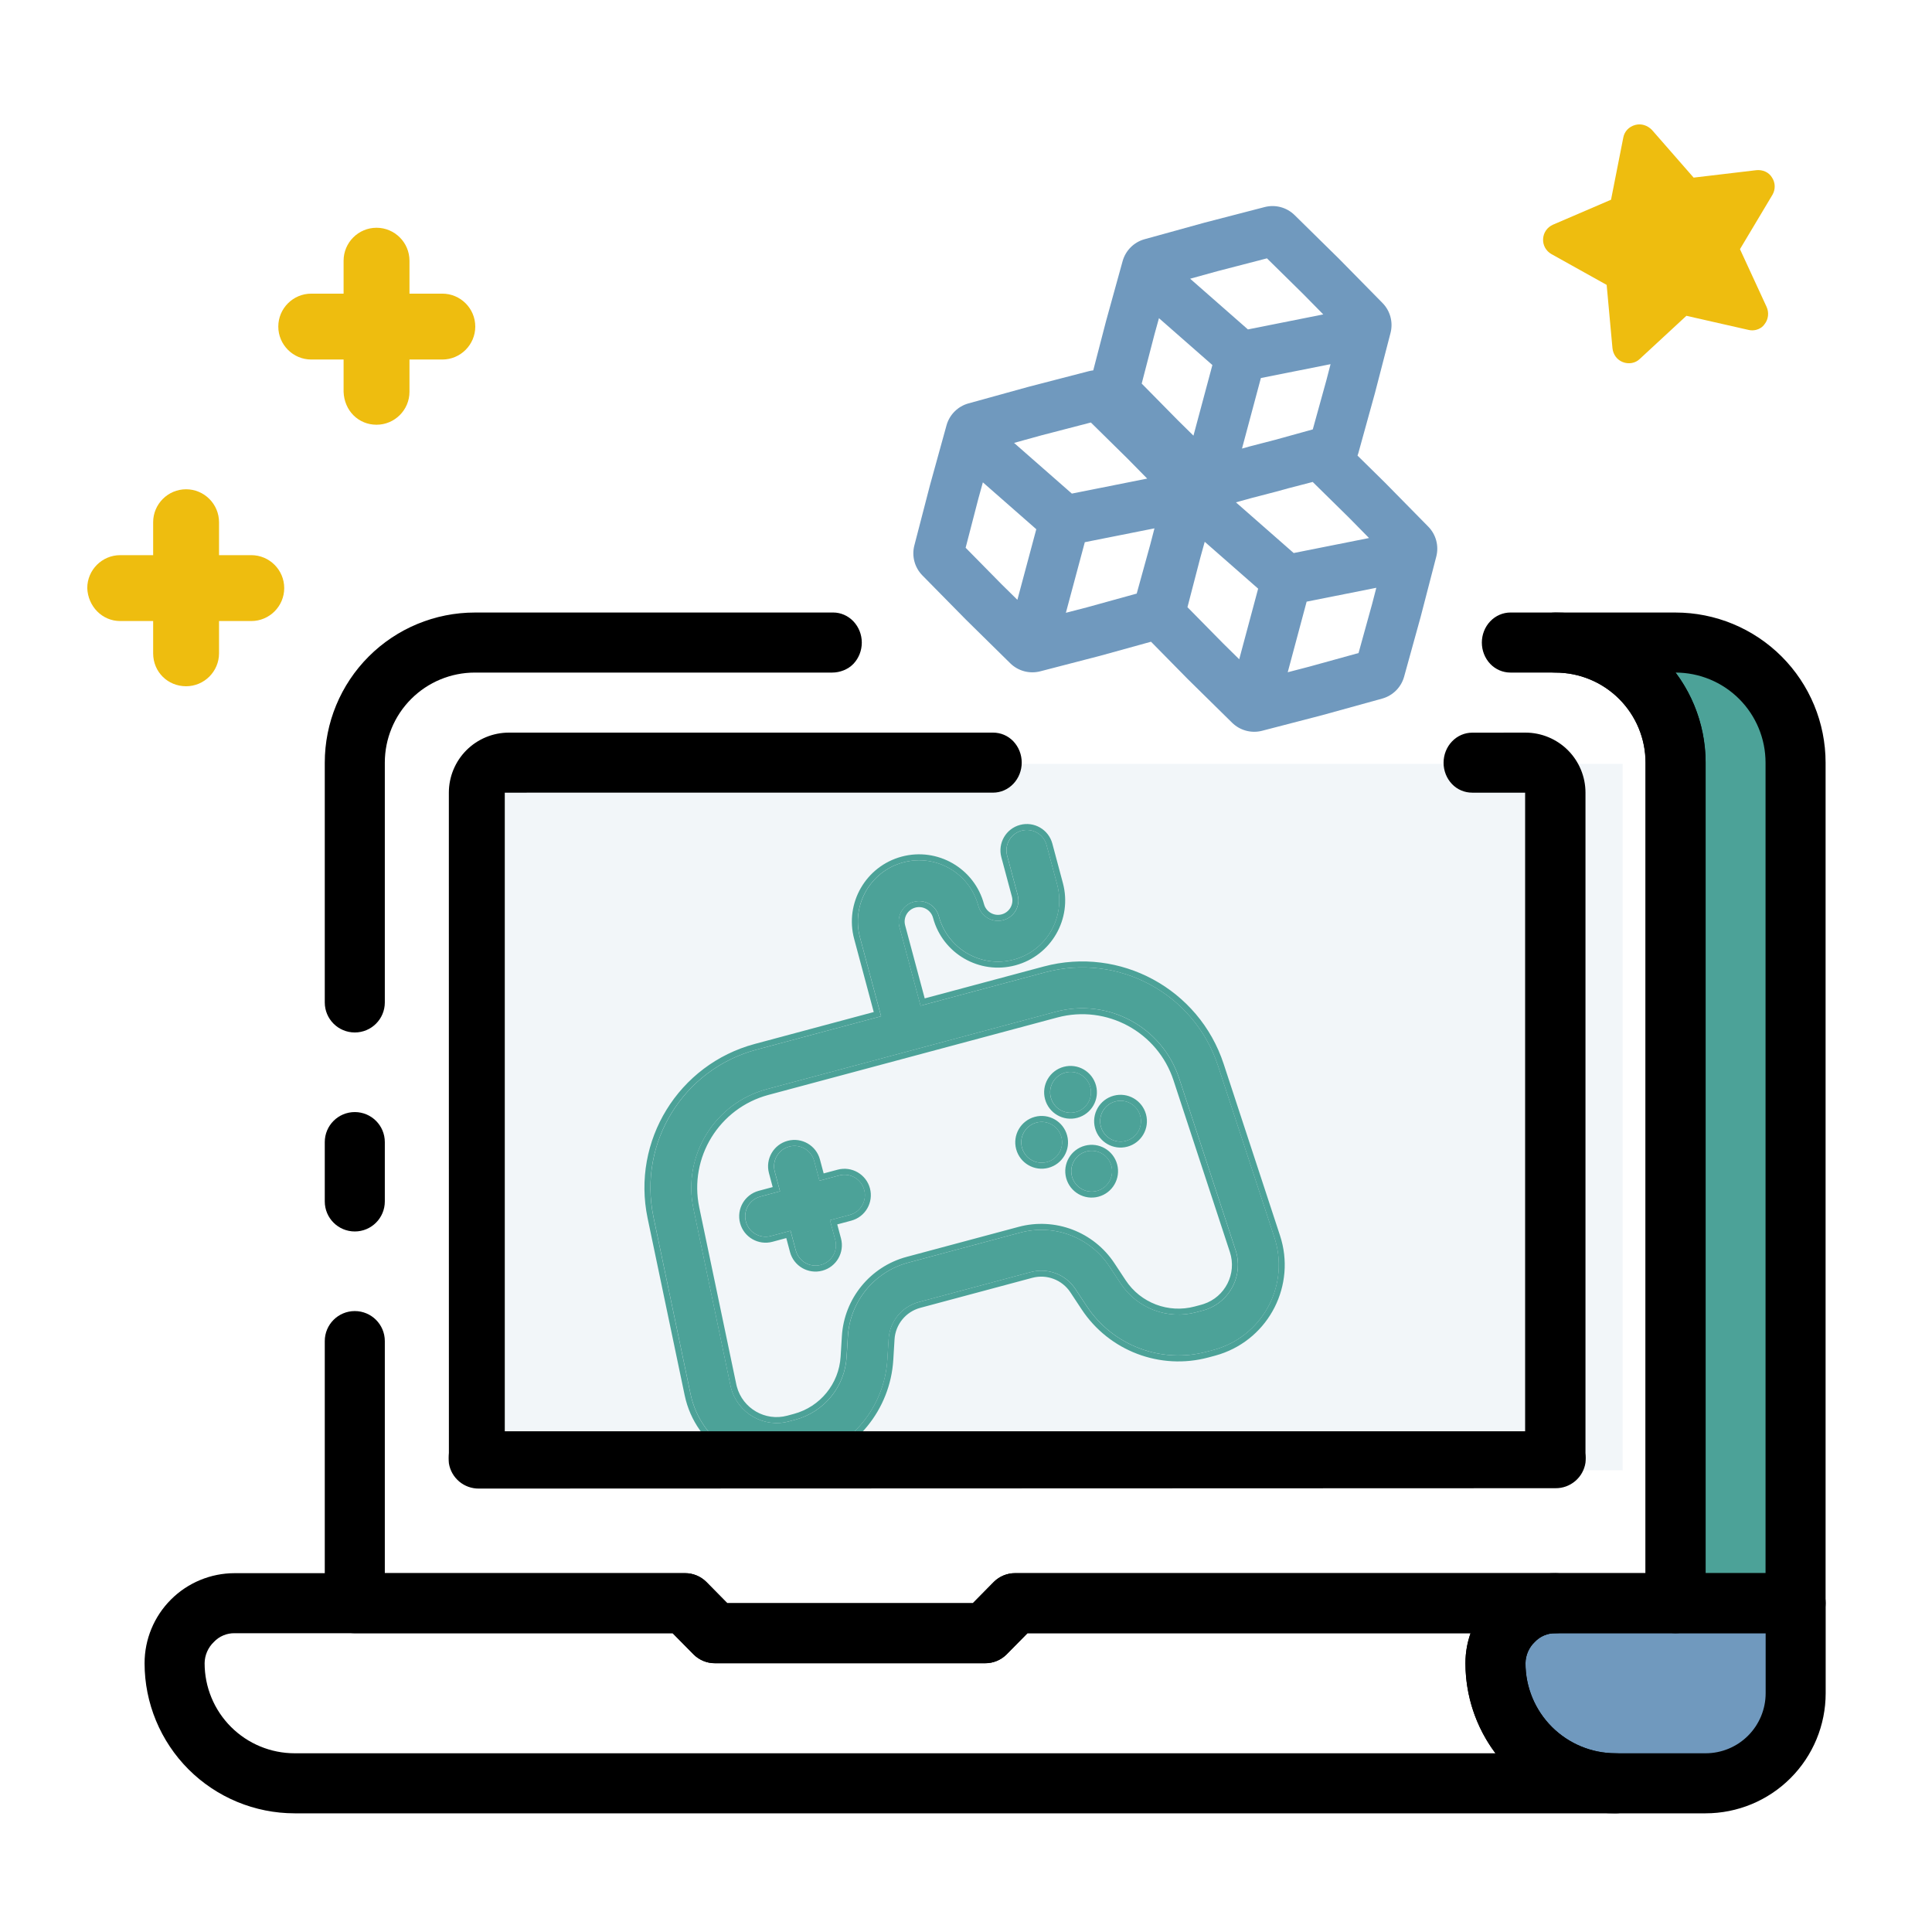
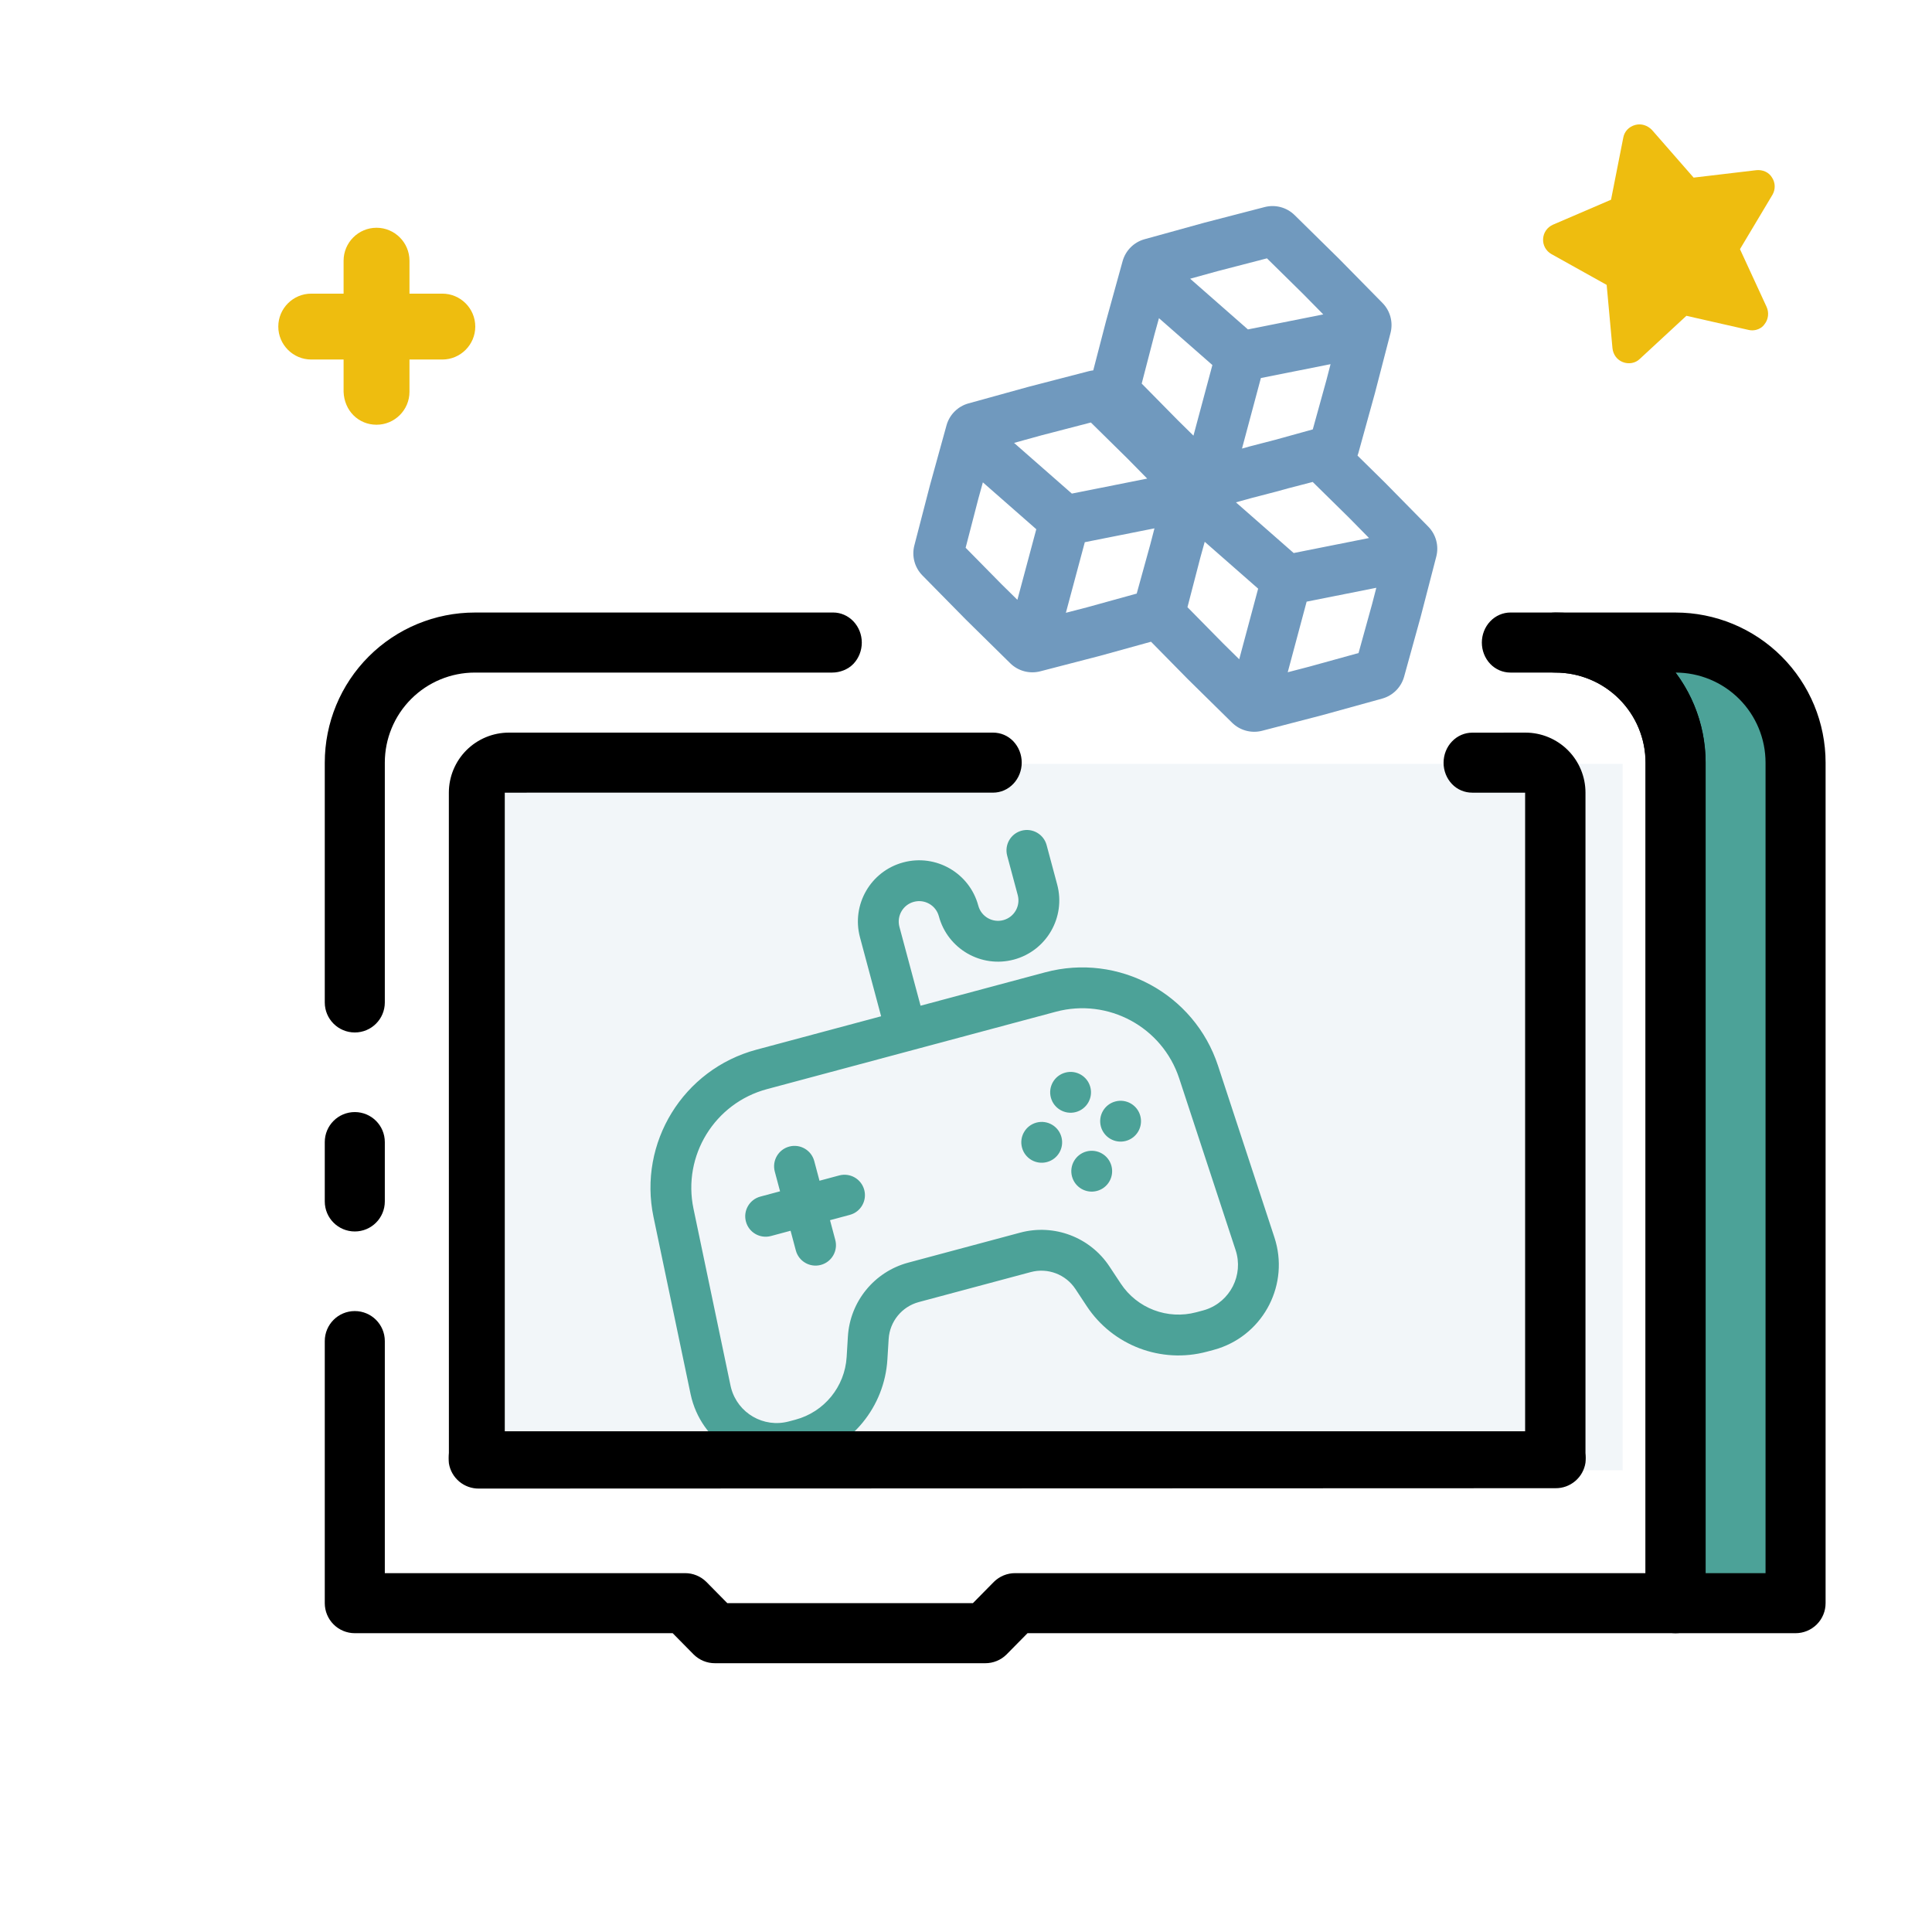
<svg xmlns="http://www.w3.org/2000/svg" width="89" height="89" viewBox="0 0 89 89" fill="none">
  <path d="M77.059 29.852L82.339 32.053V72.972H77.059V29.852Z" fill="#4CA298" />
-   <path d="M69.141 74.733H83.221L80.581 81.772H69.141V74.733Z" fill="#7099BE" />
  <rect x="22.5" y="35.188" width="52.25" height="32.542" fill="#7BA2C6" fill-opacity="0.1" />
-   <path d="M78.571 83.533H74.422C72.588 83.533 70.83 82.804 69.533 81.508C68.236 80.211 67.508 78.452 67.508 76.618C67.508 75.518 67.945 74.463 68.723 73.685C69.501 72.907 70.556 72.47 71.656 72.47H82.719C83.086 72.47 83.438 72.615 83.697 72.875C83.957 73.134 84.102 73.486 84.102 73.853V78.001C84.102 79.468 83.52 80.875 82.482 81.913C81.445 82.95 80.038 83.533 78.571 83.533ZM71.656 75.236C71.478 75.233 71.302 75.267 71.137 75.336C70.973 75.405 70.825 75.507 70.702 75.637C70.569 75.763 70.463 75.916 70.389 76.084C70.315 76.253 70.276 76.434 70.274 76.618C70.274 77.719 70.711 78.774 71.489 79.552C72.267 80.33 73.322 80.767 74.422 80.767H78.571C79.304 80.767 80.008 80.476 80.526 79.957C81.045 79.438 81.337 78.735 81.337 78.001V75.236H71.656Z" fill="black" />
  <path d="M82.715 75.235H77.184C76.817 75.235 76.465 75.089 76.206 74.83C75.947 74.571 75.801 74.219 75.801 73.852V35.132C75.801 34.031 75.364 32.976 74.586 32.198C73.808 31.42 72.753 30.983 71.652 30.983C71.286 30.983 70.934 30.837 70.675 30.578C70.415 30.319 70.269 29.967 70.269 29.6C70.269 29.233 70.415 28.881 70.675 28.622C70.934 28.363 71.286 28.217 71.652 28.217H77.184C79.018 28.217 80.776 28.946 82.073 30.242C83.37 31.539 84.098 33.298 84.098 35.132V73.852C84.098 74.219 83.953 74.571 83.693 74.83C83.434 75.089 83.082 75.235 82.715 75.235ZM78.567 72.469H81.332V35.132C81.332 34.031 80.895 32.976 80.117 32.198C79.339 31.42 78.284 30.983 77.184 30.983C78.082 32.18 78.567 33.635 78.567 35.132V72.469Z" fill="black" />
-   <path d="M74.421 83.533H13.575C11.741 83.533 9.982 82.804 8.685 81.508C7.389 80.211 6.66 78.452 6.66 76.618C6.66 75.518 7.097 74.463 7.875 73.685C8.653 72.907 9.709 72.47 10.809 72.47H31.552C31.734 72.469 31.914 72.504 32.083 72.573C32.251 72.641 32.405 72.743 32.534 72.871L33.502 73.853H44.814L45.782 72.871C45.911 72.743 46.064 72.641 46.233 72.573C46.401 72.504 46.582 72.469 46.764 72.47H71.655C72.022 72.47 72.374 72.615 72.633 72.875C72.893 73.134 73.038 73.486 73.038 73.853C73.038 74.219 72.893 74.571 72.633 74.831C72.374 75.09 72.022 75.236 71.655 75.236C71.477 75.233 71.3 75.267 71.136 75.336C70.972 75.405 70.824 75.507 70.701 75.637C70.568 75.763 70.462 75.916 70.388 76.084C70.314 76.253 70.275 76.434 70.272 76.618C70.272 77.719 70.71 78.774 71.488 79.552C72.266 80.33 73.321 80.767 74.421 80.767C74.788 80.767 75.14 80.913 75.399 81.172C75.658 81.431 75.804 81.783 75.804 82.15C75.804 82.517 75.658 82.868 75.399 83.128C75.14 83.387 74.788 83.533 74.421 83.533ZM10.809 75.236C10.631 75.233 10.454 75.267 10.29 75.336C10.125 75.405 9.977 75.507 9.855 75.637C9.721 75.763 9.615 75.916 9.541 76.084C9.468 76.253 9.428 76.434 9.426 76.618C9.426 77.719 9.863 78.774 10.641 79.552C11.419 80.33 12.474 80.767 13.575 80.767H68.89C67.992 79.57 67.507 78.115 67.507 76.618C67.506 76.147 67.586 75.68 67.742 75.236H47.331L46.363 76.217C46.233 76.346 46.08 76.447 45.912 76.516C45.743 76.585 45.563 76.62 45.381 76.618H32.935C32.753 76.62 32.572 76.585 32.404 76.516C32.236 76.447 32.082 76.346 31.953 76.217L30.985 75.236H10.809Z" fill="black" />
  <path d="M37.751 54.392L38.66 54.148C39.162 54.014 39.678 54.312 39.812 54.813C39.947 55.315 39.649 55.831 39.147 55.965L38.236 56.209L38.478 57.119C38.612 57.621 38.314 58.136 37.812 58.27C37.31 58.404 36.795 58.106 36.661 57.604L36.419 56.696L35.514 56.939C35.012 57.073 34.496 56.776 34.362 56.274C34.227 55.772 34.525 55.257 35.027 55.122L35.934 54.879L35.691 53.969C35.558 53.467 35.856 52.952 36.358 52.818C36.86 52.684 37.375 52.983 37.509 53.484L37.751 54.392ZM40.59 46.816L39.617 43.182C39.213 41.677 40.106 40.13 41.612 39.727C43.117 39.324 44.664 40.217 45.067 41.722C45.202 42.224 45.717 42.521 46.219 42.387C46.721 42.252 47.018 41.737 46.884 41.235L46.397 39.418C46.263 38.916 46.56 38.401 47.062 38.266C47.564 38.132 48.08 38.43 48.214 38.931L48.701 40.748C49.104 42.253 48.211 43.8 46.706 44.204C45.201 44.607 43.654 43.714 43.25 42.209C43.116 41.707 42.6 41.409 42.098 41.544C41.597 41.678 41.299 42.194 41.433 42.696L42.407 46.329L48.152 44.79C51.527 43.886 55.02 45.775 56.11 49.095L58.708 57.004C59.406 59.131 58.248 61.422 56.121 62.121C56.05 62.144 55.978 62.166 55.905 62.185L55.598 62.267C53.492 62.832 51.26 61.985 50.059 60.165L49.541 59.38C49.094 58.704 48.266 58.39 47.484 58.6L42.327 59.981C41.545 60.191 40.986 60.877 40.937 61.684L40.879 62.625C40.747 64.802 39.237 66.651 37.13 67.216L36.826 67.297C34.664 67.876 32.442 66.594 31.863 64.432C31.844 64.359 31.826 64.286 31.811 64.213L30.105 56.063C29.39 52.643 31.47 49.26 34.845 48.355L40.59 46.816ZM35.332 50.172C32.921 50.818 31.435 53.235 31.946 55.678L33.652 63.828C33.66 63.867 33.669 63.906 33.68 63.945C33.99 65.103 35.181 65.791 36.339 65.48L36.644 65.399C37.969 65.044 38.919 63.881 39.002 62.511L39.059 61.57C39.157 59.955 40.277 58.583 41.84 58.165L46.997 56.783C48.561 56.364 50.218 56.992 51.11 58.344L51.629 59.129C52.384 60.273 53.787 60.805 55.111 60.45L55.418 60.368C55.457 60.358 55.496 60.346 55.534 60.334C56.674 59.959 57.295 58.731 56.921 57.591L54.323 49.682C53.545 47.31 51.049 45.961 48.639 46.607L35.332 50.172ZM49.561 51.228C49.06 51.362 48.544 51.064 48.41 50.563C48.275 50.061 48.573 49.545 49.075 49.411C49.576 49.276 50.092 49.574 50.226 50.076C50.361 50.577 50.063 51.093 49.561 51.228ZM50.535 54.861C50.033 54.996 49.518 54.698 49.383 54.196C49.249 53.694 49.547 53.179 50.048 53.044C50.55 52.91 51.066 53.208 51.2 53.709C51.334 54.211 51.037 54.727 50.535 54.861ZM48.231 53.531C47.73 53.666 47.214 53.368 47.08 52.866C46.945 52.364 47.243 51.849 47.745 51.714C48.246 51.58 48.762 51.878 48.896 52.379C49.031 52.881 48.733 53.397 48.231 53.531ZM51.865 52.558C51.363 52.692 50.848 52.394 50.713 51.893C50.579 51.391 50.877 50.875 51.378 50.741C51.88 50.606 52.396 50.904 52.53 51.406C52.664 51.907 52.367 52.423 51.865 52.558Z" fill="#4CA298" />
-   <path fill-rule="evenodd" clip-rule="evenodd" d="M37.943 54.055L38.586 53.883C39.235 53.709 39.901 54.094 40.075 54.742C40.248 55.391 39.864 56.057 39.215 56.231L38.569 56.404L38.741 57.048C38.914 57.697 38.529 58.363 37.88 58.536C37.231 58.709 36.565 58.324 36.392 57.675L36.221 57.033L35.582 57.205C34.933 57.378 34.267 56.993 34.093 56.345C33.919 55.697 34.304 55.03 34.953 54.856L35.595 54.684L35.423 54.04C35.25 53.392 35.635 52.725 36.284 52.553C36.932 52.38 37.599 52.765 37.772 53.414L37.943 54.055ZM37.748 54.392L37.506 53.484C37.372 52.983 36.857 52.684 36.355 52.818C35.853 52.952 35.555 53.467 35.688 53.969L35.931 54.879L35.024 55.122C34.522 55.257 34.224 55.772 34.359 56.274C34.493 56.776 35.009 57.073 35.511 56.939L36.415 56.697L36.658 57.604C36.792 58.106 37.307 58.404 37.809 58.27C38.311 58.136 38.609 57.621 38.475 57.119L38.233 56.209L39.144 55.965C39.646 55.831 39.944 55.315 39.809 54.813C39.675 54.312 39.159 54.014 38.657 54.148L37.748 54.392ZM40.25 46.621L39.348 43.253C38.905 41.602 39.886 39.904 41.537 39.461C43.189 39.019 44.887 39.999 45.33 41.651C45.425 42.006 45.79 42.216 46.145 42.121C46.5 42.026 46.71 41.661 46.615 41.306L46.128 39.489C45.955 38.841 46.339 38.175 46.988 38.001C47.636 37.827 48.303 38.212 48.477 38.86L48.963 40.677C49.406 42.329 48.426 44.027 46.774 44.469C45.122 44.912 43.424 43.932 42.981 42.28C42.886 41.925 42.522 41.714 42.166 41.809C41.812 41.904 41.601 42.269 41.696 42.624L42.598 45.992L48.078 44.524C51.594 43.582 55.233 45.551 56.369 49.009L58.966 56.918C59.712 59.19 58.475 61.636 56.203 62.382C56.127 62.407 56.051 62.43 55.973 62.451L55.666 62.533C53.446 63.128 51.093 62.235 49.826 60.316L49.308 59.532C48.927 58.955 48.22 58.686 47.552 58.865L42.395 60.247C41.728 60.426 41.25 61.011 41.208 61.701L41.151 62.642C41.011 64.937 39.42 66.886 37.199 67.481L36.894 67.563C34.586 68.181 32.213 66.811 31.594 64.503C31.574 64.425 31.555 64.348 31.539 64.269L29.833 56.119C29.087 52.556 31.255 49.032 34.771 48.09L40.25 46.621ZM40.587 46.816L34.842 48.355C31.467 49.26 29.387 52.643 30.102 56.063L31.808 64.213C31.823 64.286 31.841 64.359 31.86 64.432C32.439 66.594 34.661 67.876 36.823 67.297L37.127 67.216C39.234 66.651 40.744 64.802 40.876 62.625L40.933 61.684C40.982 60.877 41.542 60.191 42.324 59.981L47.481 58.6C48.263 58.39 49.092 58.704 49.538 59.38L50.056 60.165C51.257 61.985 53.489 62.832 55.595 62.267L55.902 62.185C55.975 62.166 56.047 62.144 56.118 62.121C58.245 61.422 59.403 59.131 58.705 57.004L56.107 49.095C55.017 45.775 51.524 43.886 48.149 44.79L42.404 46.329L41.43 42.696C41.296 42.194 41.594 41.678 42.095 41.544C42.597 41.409 43.113 41.707 43.247 42.209C43.651 43.714 45.197 44.607 46.703 44.204C48.208 43.8 49.101 42.253 48.698 40.748L48.211 38.931C48.076 38.43 47.561 38.132 47.059 38.266C46.557 38.401 46.26 38.916 46.394 39.418L46.881 41.235C47.015 41.737 46.718 42.252 46.216 42.387C45.714 42.521 45.198 42.224 45.064 41.722C44.661 40.217 43.114 39.324 41.608 39.727C40.103 40.13 39.21 41.677 39.614 43.182L40.587 46.816ZM35.4 50.438C33.13 51.046 31.731 53.321 32.212 55.621L33.918 63.771C33.925 63.806 33.933 63.84 33.943 63.874C34.214 64.885 35.254 65.486 36.265 65.215L36.569 65.133C37.781 64.809 38.648 63.746 38.724 62.495L38.782 61.554C38.887 59.82 40.089 58.348 41.766 57.899L46.923 56.517C48.602 56.067 50.379 56.742 51.337 58.192L51.855 58.977C52.545 60.023 53.827 60.509 55.037 60.185L55.344 60.103C55.378 60.093 55.412 60.084 55.445 60.072C56.441 59.745 56.983 58.673 56.656 57.677L54.059 49.767C53.326 47.535 50.977 46.264 48.707 46.872L35.4 50.438ZM49.63 51.493C48.981 51.667 48.315 51.282 48.141 50.634C47.967 49.985 48.352 49.319 49 49.145C49.649 48.971 50.315 49.356 50.489 50.005C50.663 50.653 50.278 51.319 49.63 51.493ZM50.603 55.127C49.955 55.301 49.288 54.916 49.114 54.267C48.941 53.619 49.326 52.953 49.974 52.779C50.622 52.605 51.289 52.99 51.463 53.638C51.636 54.287 51.252 54.953 50.603 55.127ZM48.3 53.797C47.651 53.971 46.985 53.586 46.811 52.937C46.637 52.289 47.022 51.623 47.67 51.449C48.319 51.275 48.985 51.66 49.159 52.308C49.333 52.957 48.948 53.623 48.3 53.797ZM51.933 52.823C51.285 52.997 50.618 52.612 50.444 51.964C50.271 51.315 50.656 50.649 51.304 50.475C51.952 50.301 52.619 50.686 52.793 51.335C52.966 51.983 52.582 52.65 51.933 52.823ZM31.943 55.678C31.432 53.235 32.918 50.818 35.329 50.172L48.636 46.607C51.046 45.961 53.542 47.31 54.32 49.682L56.918 57.591C57.292 58.731 56.671 59.959 55.531 60.334C55.493 60.346 55.454 60.358 55.415 60.368L55.108 60.45C53.784 60.805 52.381 60.273 51.625 59.129L51.107 58.344C50.215 56.992 48.558 56.364 46.994 56.783L41.837 58.165C40.274 58.583 39.154 59.955 39.056 61.57L38.999 62.511C38.916 63.881 37.966 65.044 36.641 65.399L36.336 65.48C35.178 65.791 33.987 65.103 33.677 63.945C33.666 63.906 33.657 63.867 33.649 63.828L31.943 55.678ZM48.407 50.563C48.541 51.064 49.057 51.362 49.558 51.228C50.06 51.093 50.358 50.577 50.223 50.076C50.089 49.574 49.573 49.276 49.072 49.411C48.57 49.545 48.272 50.061 48.407 50.563ZM49.38 54.196C49.515 54.698 50.03 54.996 50.532 54.861C51.034 54.727 51.331 54.211 51.197 53.709C51.062 53.208 50.547 52.91 50.045 53.044C49.543 53.179 49.246 53.694 49.38 54.196ZM47.077 52.866C47.211 53.368 47.727 53.666 48.228 53.531C48.73 53.397 49.028 52.881 48.893 52.379C48.759 51.878 48.243 51.58 47.742 51.714C47.24 51.849 46.942 52.364 47.077 52.866ZM50.71 51.893C50.845 52.394 51.36 52.692 51.862 52.558C52.364 52.423 52.661 51.907 52.527 51.406C52.393 50.904 51.877 50.606 51.375 50.741C50.873 50.875 50.576 51.391 50.71 51.893Z" fill="#4CA298" />
  <path fill-rule="evenodd" clip-rule="evenodd" d="M80.54 15.196C80.661 15.227 80.789 15.225 80.909 15.193C81.058 15.153 81.196 15.068 81.288 14.931C81.468 14.706 81.497 14.393 81.38 14.136L80.154 11.478L81.65 8.974C81.793 8.727 81.791 8.423 81.629 8.177C81.482 7.928 81.194 7.812 80.913 7.839L78.019 8.182L76.097 5.983C75.898 5.78 75.614 5.679 75.33 5.756C75.045 5.832 74.831 6.05 74.779 6.337L74.214 9.201L71.536 10.352C71.279 10.469 71.102 10.709 71.085 11.003C71.067 11.296 71.218 11.561 71.465 11.703L74.013 13.124L74.28 16.038C74.311 16.335 74.489 16.576 74.757 16.681C75.026 16.785 75.334 16.735 75.537 16.536L77.686 14.548L80.54 15.196Z" fill="#EEBD0F" />
  <path fill-rule="evenodd" clip-rule="evenodd" d="M18.863 18.049C18.863 18.885 18.182 19.566 17.346 19.566C16.509 19.566 15.859 18.916 15.828 18.049V16.562H14.338C13.502 16.562 12.82 15.88 12.82 15.044C12.82 14.208 13.502 13.527 14.338 13.527H15.828V12.01C15.828 11.174 16.509 10.492 17.346 10.492C18.182 10.492 18.863 11.174 18.863 12.01V13.527H20.376C21.213 13.527 21.894 14.208 21.894 15.044C21.894 15.88 21.213 16.562 20.376 16.562H18.863V18.049Z" fill="#EEBD0F" />
-   <path fill-rule="evenodd" clip-rule="evenodd" d="M10.09 30.095C10.09 30.931 9.408 31.613 8.572 31.613C7.736 31.613 7.055 30.962 7.055 30.095V28.609H5.537C4.701 28.609 4.051 27.928 4.02 27.091C4.02 26.255 4.701 25.574 5.537 25.574H7.055V24.057C7.055 23.221 7.736 22.539 8.572 22.539C9.408 22.539 10.09 23.221 10.09 24.057V25.574H11.576C12.412 25.574 13.093 26.255 13.093 27.091C13.093 27.928 12.412 28.609 11.576 28.609H10.09V30.095Z" fill="#EEBD0F" />
  <path fill-rule="evenodd" clip-rule="evenodd" d="M45.747 36.514H24.261L24.261 36.515H23.253V65.933H70.257V36.515H69.14H67.82C67.47 36.515 67.134 36.377 66.887 36.117C66.639 35.857 66.5 35.505 66.5 35.137C66.5 34.769 66.639 34.417 66.887 34.157C67.134 33.897 67.47 33.751 67.82 33.751H68.26L70.271 33.749C71.005 33.749 71.708 34.041 72.227 34.559C72.746 35.078 73.037 35.782 73.037 36.515V66.938C73.053 67.085 73.053 67.234 73.037 67.381C72.987 67.711 72.82 68.011 72.565 68.227C72.311 68.443 71.988 68.56 71.654 68.556L22.062 68.573C21.731 68.577 21.409 68.462 21.155 68.249C20.901 68.035 20.732 67.738 20.679 67.411C20.664 67.25 20.664 67.088 20.679 66.927L20.677 36.515C20.677 35.782 20.969 35.078 21.487 34.559C22.006 34.041 22.709 33.749 23.443 33.749H24.26H45.747C46.097 33.749 46.433 33.888 46.68 34.148C46.928 34.408 47.067 34.76 47.067 35.128C47.067 35.496 46.928 35.848 46.68 36.108C46.433 36.368 46.097 36.514 45.747 36.514Z" fill="black" />
  <path fill-rule="evenodd" clip-rule="evenodd" d="M70.902 28.216H69.583C69.233 28.216 68.897 28.362 68.649 28.622C68.402 28.882 68.263 29.234 68.263 29.602C68.263 29.969 68.402 30.322 68.649 30.582C68.897 30.842 69.233 30.983 69.583 30.983H70.903H71.659C72.759 30.983 73.814 31.42 74.592 32.198C75.371 32.976 75.808 34.031 75.808 35.132V72.469H46.767C46.585 72.468 46.405 72.503 46.236 72.572C46.068 72.641 45.914 72.742 45.785 72.87L44.817 73.852H33.505L32.537 72.87C32.408 72.742 32.255 72.641 32.086 72.572C31.918 72.503 31.738 72.468 31.555 72.469H17.727V61.779C17.727 61.015 17.108 60.396 16.344 60.396C15.58 60.396 14.961 61.015 14.961 61.779V73.852C14.961 74.219 15.107 74.571 15.366 74.83C15.625 75.089 15.977 75.235 16.344 75.235H30.988L31.956 76.217C32.086 76.345 32.239 76.447 32.407 76.515C32.576 76.584 32.756 76.619 32.938 76.618H45.384C45.566 76.619 45.747 76.584 45.915 76.515C46.084 76.447 46.237 76.345 46.366 76.217L47.334 75.235H77.19C77.557 75.235 77.909 75.089 78.168 74.83C78.428 74.571 78.573 74.219 78.573 73.852V35.132C78.573 33.298 77.845 31.539 76.548 30.242C75.251 28.946 73.493 28.217 71.659 28.217H70.903V28.216H70.902ZM14.961 55.346C14.961 56.11 15.58 56.729 16.344 56.729C17.108 56.729 17.727 56.11 17.727 55.346V52.612C17.727 51.848 17.108 51.229 16.344 51.229C15.58 51.229 14.961 51.848 14.961 52.612V55.346ZM17.727 35.132V46.18C17.727 46.943 17.108 47.562 16.344 47.562C15.58 47.562 14.961 46.943 14.961 46.18V35.132C14.961 33.298 15.689 31.539 16.986 30.242C18.283 28.946 20.041 28.217 21.875 28.217H25.143L38.38 28.216C38.73 28.216 39.065 28.362 39.313 28.622C39.56 28.882 39.7 29.234 39.7 29.602C39.7 29.97 39.56 30.322 39.313 30.582C39.065 30.842 38.688 30.983 38.338 30.983H25.143H21.875C20.775 30.983 19.72 31.42 18.942 32.198C18.164 32.976 17.727 34.031 17.727 35.132Z" fill="black" />
  <path fill-rule="evenodd" clip-rule="evenodd" d="M65.794 24.259L63.788 22.22L62.536 20.988C62.551 20.949 62.563 20.91 62.575 20.869L63.337 18.112L64.056 15.339C64.184 14.845 64.044 14.321 63.686 13.957L61.68 11.918L59.638 9.909C59.274 9.551 58.75 9.411 58.256 9.539L55.487 10.257L52.726 11.02C52.234 11.156 51.85 11.54 51.714 12.032L50.952 14.789L50.362 17.062C50.289 17.07 50.216 17.083 50.144 17.102L47.375 17.82L44.614 18.583C44.123 18.719 43.738 19.103 43.602 19.595L42.84 22.352L42.121 25.125C41.993 25.619 42.133 26.143 42.491 26.507L44.498 28.546L46.539 30.555C46.903 30.913 47.428 31.053 47.921 30.925L50.69 30.207L53.023 29.562L54.717 31.284L56.759 33.294C57.123 33.651 57.647 33.792 58.141 33.664L60.91 32.945L63.671 32.182C64.162 32.046 64.547 31.662 64.683 31.17L65.445 28.413L66.164 25.64C66.292 25.147 66.152 24.622 65.794 24.259ZM58.739 20.262L57.595 20.558L57.214 20.664L58.084 17.415L61.294 16.776L61.103 17.511L60.475 19.781L58.739 20.262ZM59.338 22.496L60.471 22.202L62.15 23.854L63.066 24.785L59.595 25.476L56.934 23.141L57.658 22.941L58.802 22.644L59.338 22.496ZM54.826 12.84L56.084 12.492L58.364 11.901L60.042 13.553L60.958 14.484L57.487 15.175L54.826 12.84ZM52.594 17.67L53.186 15.39L53.389 14.657L55.85 16.816L54.978 20.069L54.247 19.348L52.594 17.67ZM59.321 30.968L60.192 27.716L63.402 27.077L63.211 27.812L62.583 30.083L60.313 30.71L59.321 30.968ZM55.497 24.958L57.958 27.117L57.086 30.37L56.355 29.65L54.702 27.971L55.294 25.691L55.497 24.958ZM50.252 19.463L47.972 20.055L46.714 20.403L49.376 22.738L52.847 22.047L51.931 21.116L50.252 19.463ZM53.182 24.339L49.973 24.977L49.101 28.229L50.093 27.972L52.364 27.344L52.991 25.074L53.182 24.339ZM45.277 22.22L47.738 24.379L46.867 27.631L46.135 26.911L44.483 25.233L45.074 22.953L45.277 22.22Z" fill="#7099BE" />
</svg>